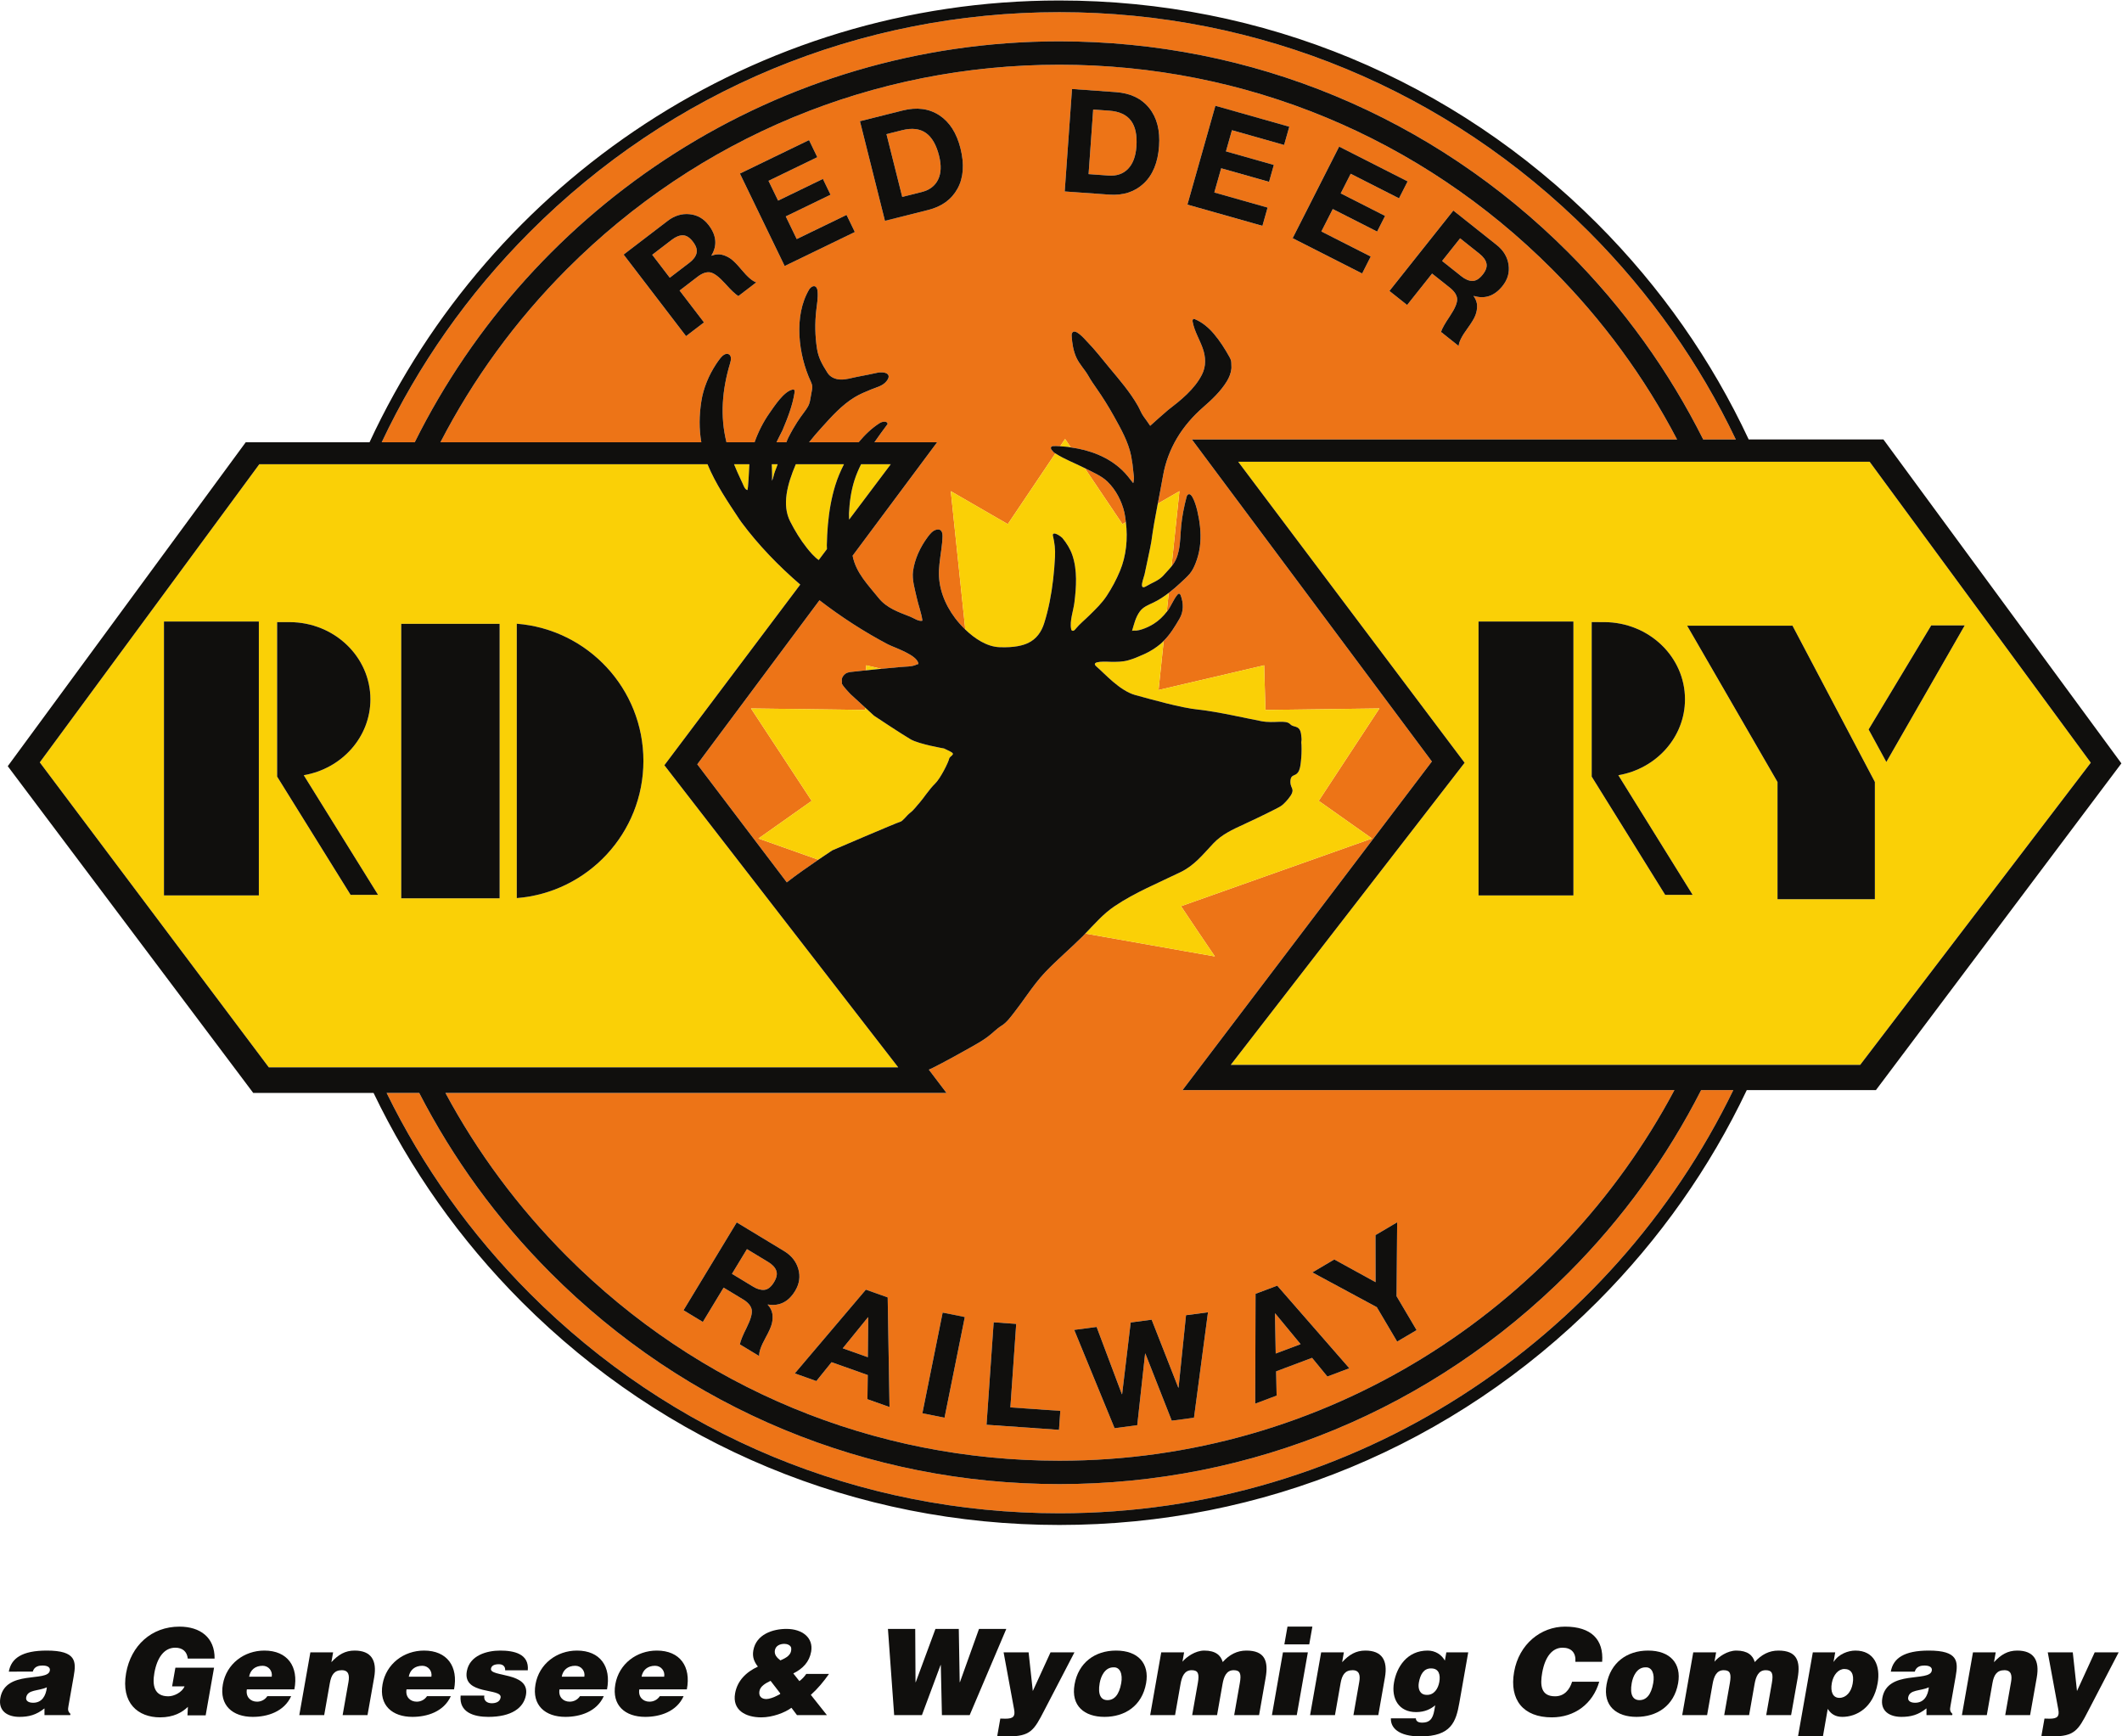
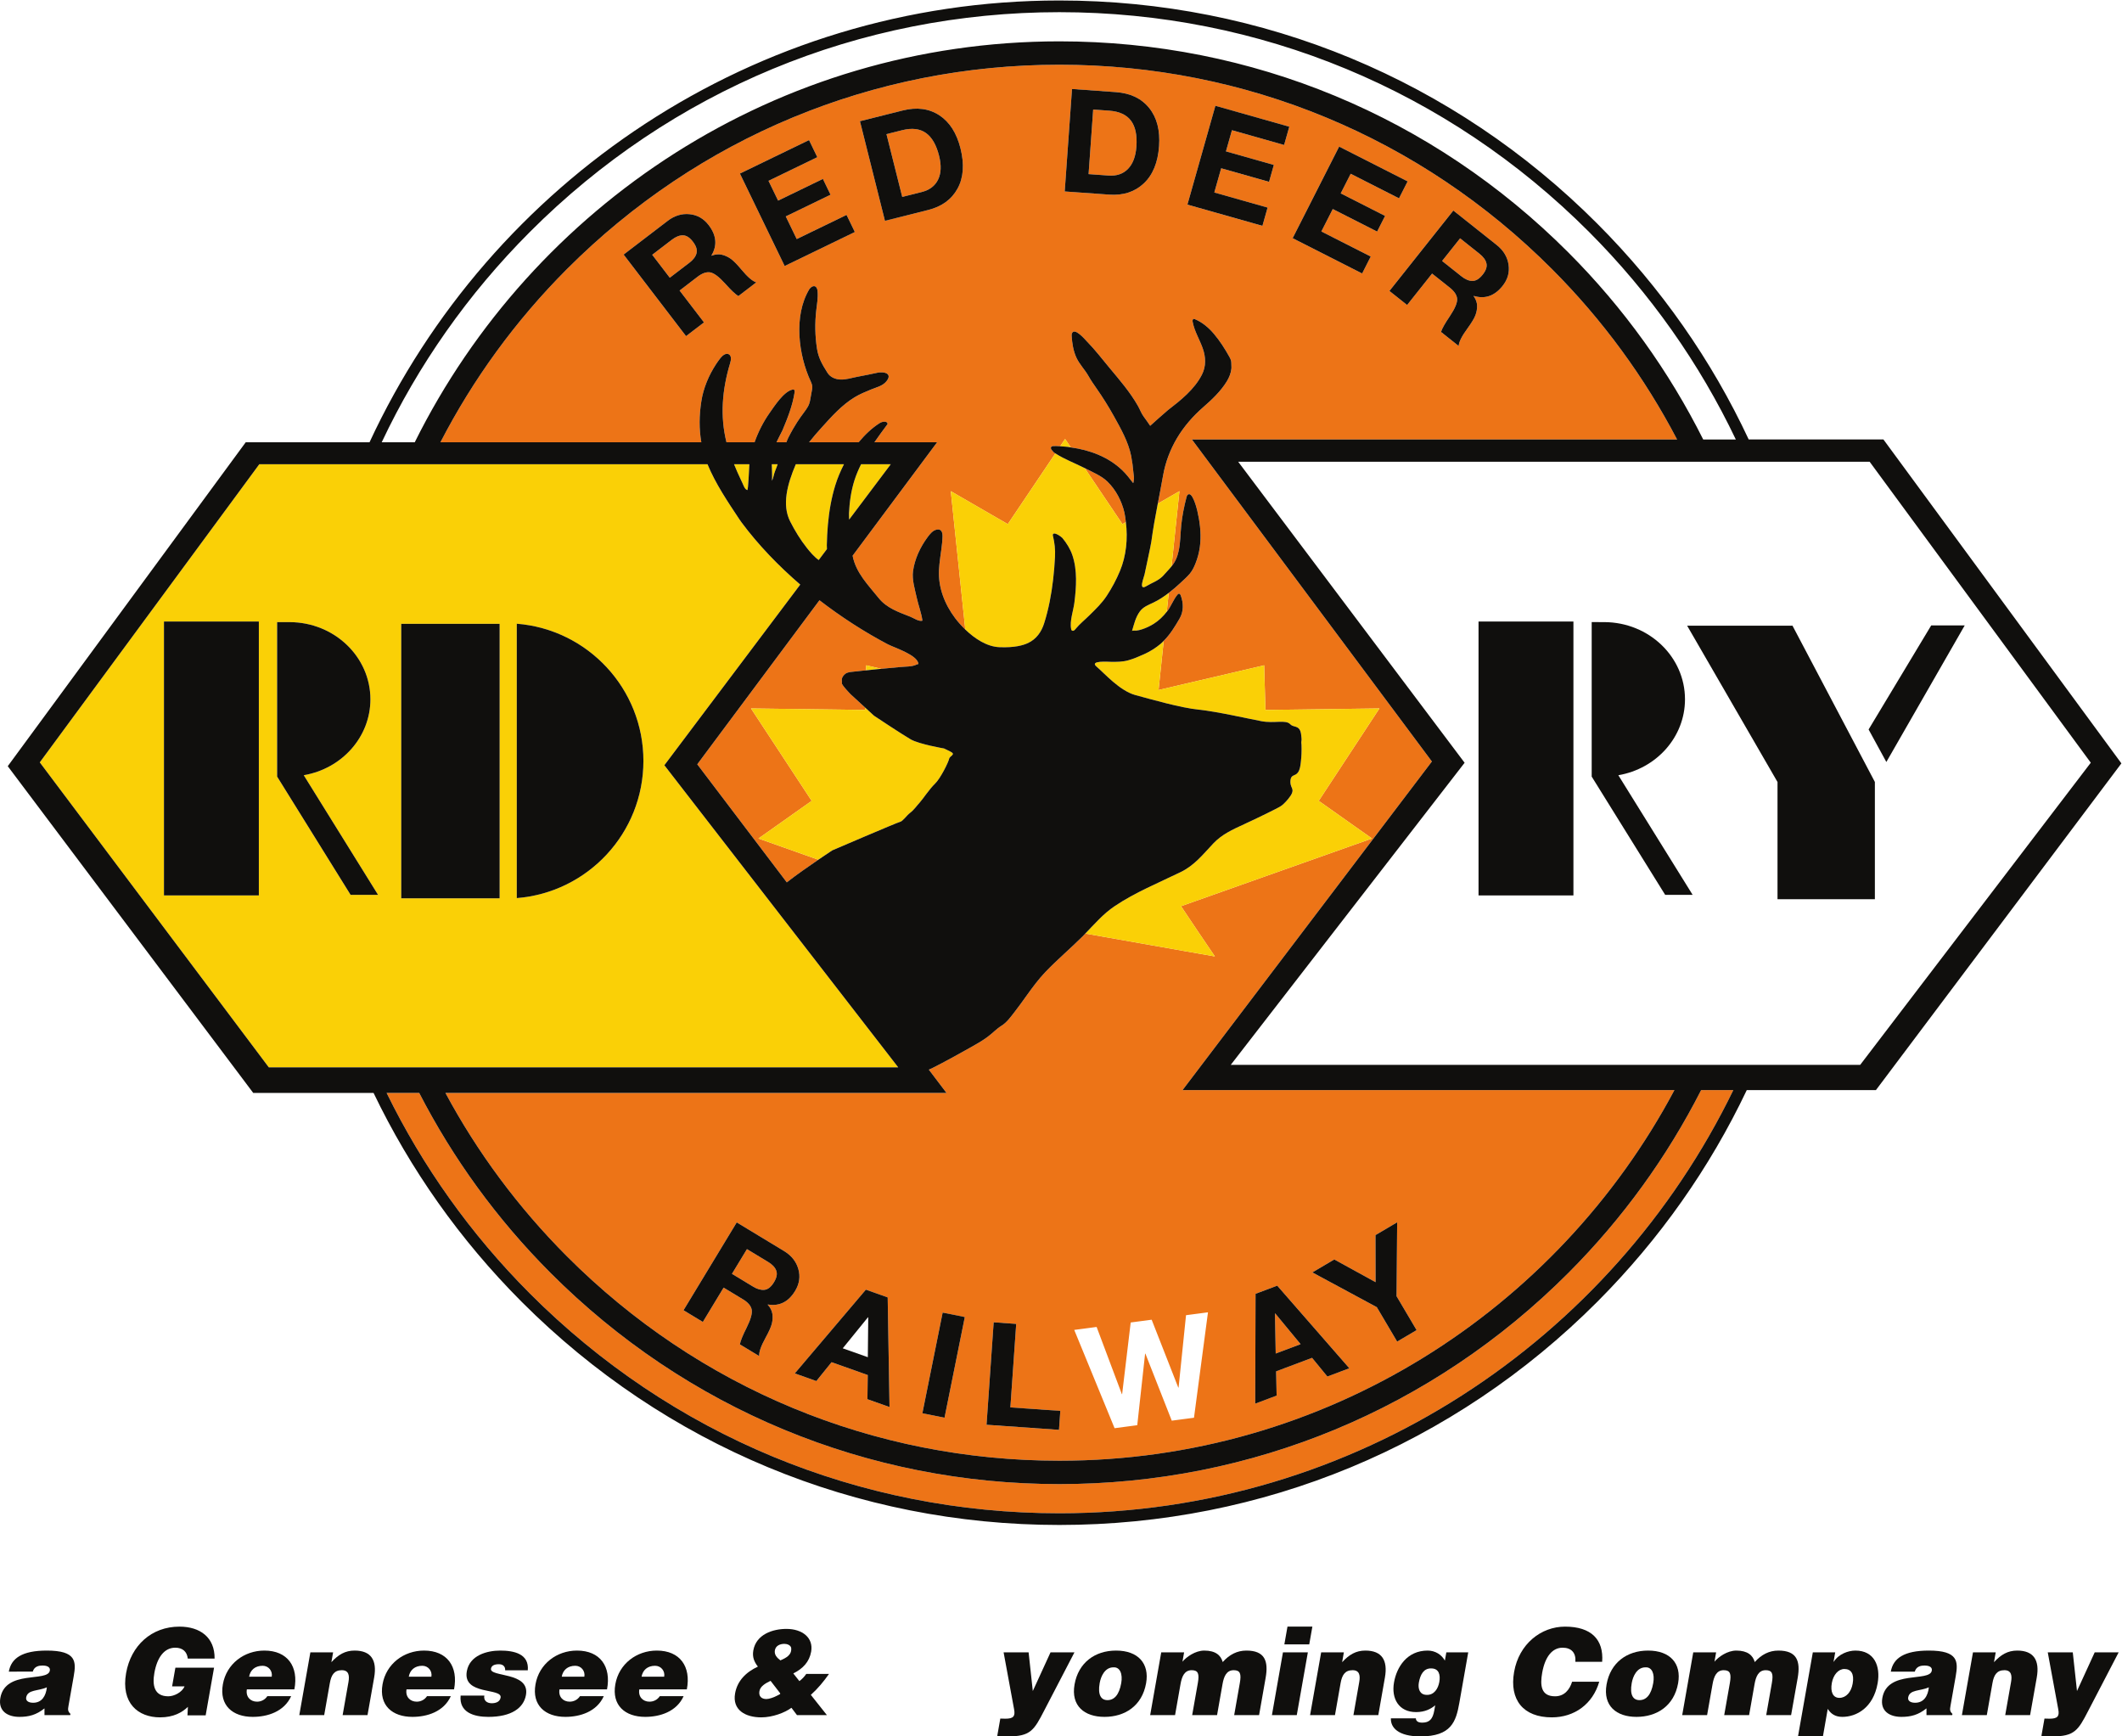
<svg xmlns="http://www.w3.org/2000/svg" xmlns:ns1="http://sodipodi.sourceforge.net/DTD/sodipodi-0.dtd" xmlns:ns2="http://www.inkscape.org/namespaces/inkscape" version="1.1" id="svg2" width="169.92" height="139.027" viewBox="0 0 169.92 139.027" ns1:docname="Red Deer Railway_LOGO_RGB.svg" ns2:version="1.2.1 (9c6d41e, 2022-07-14)">
  <defs id="defs6" />
  <g id="g10" ns2:groupmode="layer" ns2:label="Page 1" transform="matrix(1.333,0,0,-1.333,0,139.027)">
    <g id="g12" transform="scale(0.1)">
      <path d="m 459.301,268.242 c 2.078,0.254 3.965,1.789 5.668,4.602 1.605,2.652 2.058,4.961 1.351,6.902 -0.707,1.953 -2.343,3.692 -4.902,5.246 l -12.715,7.696 -9,-14.844 12.789,-7.746 c 2.469,-1.493 4.738,-2.11 6.809,-1.856" style="fill:#ed7417;fill-opacity:1;fill-rule:nonzero;stroke:none" id="path14" />
      <path d="m 442.566,308.73 28.454,-17.226 c 4.425,-2.695 7.285,-6.289 8.558,-10.789 1.274,-4.516 0.637,-8.891 -1.933,-13.125 -4,-6.602 -9.454,-9.328 -16.364,-8.176 l -0.09,-0.144 c 1.543,-1.672 2.465,-3.469 2.766,-5.364 0.293,-1.894 0.207,-3.847 -0.262,-5.847 -0.472,-2.004 -1.754,-4.895 -3.847,-8.684 -2.727,-4.949 -3.989,-8.594 -3.789,-10.926 l -11.61,7.02 c 0.348,2.011 1.703,5.359 4.074,10.058 2.469,4.961 3.481,8.575 3.032,10.84 -0.453,2.254 -2.176,4.297 -5.18,6.125 l -11.684,7.071 -12.48,-20.618 -11.606,7.024 z m 90.684,-45.046 1.098,-65.852 -13.266,4.707 0.195,14.512 -21.738,7.715 -9.148,-11.328 -12.946,4.597 42.692,50.305 z m 33.023,-9.114 13.301,-2.683 -12.187,-60.473 -13.297,2.688 z m 30.645,-5.847 13.535,-0.95 -3.508,-50.156 30,-2.097 -0.789,-11.379 -43.527,3.047 z m 61.836,-2.785 15.164,-40.364 0.168,0.031 5.144,43.016 12.59,1.664 15.996,-40.773 0.176,0.019 4.473,43.465 13.191,1.731 -8.406,-63.321 -13.359,-1.758 -15.84,40.274 -0.168,-0.02 -4.715,-42.976 -13.625,-1.801 -24.238,59.035 z m 95.476,19.914 13.02,4.89 43.309,-49.621 -13.184,-4.961 -9.199,11.223 -21.59,-8.113 0.301,-14.571 -12.86,-4.836 z m 47.286,20.613 24.816,-13.633 -0.051,28.273 13.02,7.684 -0.371,-44.375 12.039,-20.379 -11.68,-6.894 -12.215,20.672 -38.722,20.878 z m -88.211,633.594 16.797,59.367 44.394,-12.571 -3.105,-10.972 -31.34,8.875 -3.602,-12.723 28.758,-8.144 -2.859,-10.141 -28.77,8.141 -4.121,-14.551 32.012,-9.059 -3.106,-10.972 z m 91.133,34.847 41.14,-20.89 -5.176,-10.168 -29.031,14.746 -5.988,-11.781 26.652,-13.54 -4.777,-9.402 -26.649,13.539 -6.855,-13.48 29.656,-15.063 -5.156,-10.168 -41.746,21.203 z m 94.648,-59.105 c 4.051,-3.223 6.434,-7.153 7.117,-11.785 0.703,-4.641 -0.496,-8.895 -3.574,-12.77 -4.805,-6.047 -10.566,-8.058 -17.266,-6.035 l -0.117,-0.137 c 1.32,-1.859 2.012,-3.75 2.063,-5.668 0.066,-1.914 -0.274,-3.843 -0.996,-5.769 -0.723,-1.93 -2.364,-4.637 -4.915,-8.125 -3.328,-4.563 -5.046,-8.02 -5.144,-10.364 l -10.625,8.434 c 0.605,1.961 2.371,5.113 5.32,9.465 3.078,4.617 4.531,8.07 4.375,10.371 -0.156,2.301 -1.621,4.535 -4.363,6.73 l -10.684,8.489 -15,-18.867 -10.625,8.437 38.387,48.297 z m -202.813,59.398 c -0.695,-9.828 -3.761,-17.293 -9.171,-22.39 -5.418,-5.098 -12.352,-7.352 -20.801,-6.743 l -26.707,1.903 4.383,61.539 26.378,-1.879 c 8.731,-0.625 15.399,-3.82 20.008,-9.578 4.621,-5.754 6.582,-13.371 5.91,-22.852 z M 575.242,929.73 c -3.554,-6.531 -9.437,-10.828 -17.656,-12.89 l -25.977,-6.524 -15.019,59.84 25.644,6.438 c 8.493,2.133 15.825,1.179 22.008,-2.852 6.18,-4.031 10.418,-10.656 12.738,-19.879 2.395,-9.55 1.817,-17.597 -1.738,-24.133 z M 471.363,883.184 444.48,938.711 486,958.82 l 4.969,-10.265 -29.317,-14.2 5.77,-11.898 26.902,13.035 4.59,-9.484 -26.902,-13.035 6.593,-13.606 29.934,14.5 4.977,-10.262 z m -27.824,-18.063 c -1.75,1.055 -4.375,3.535 -7.883,7.457 -3.722,4.113 -6.722,6.367 -8.988,6.774 -2.27,0.398 -4.801,-0.465 -7.59,-2.594 l -10.844,-8.301 14.657,-19.144 -10.778,-8.243 -37.492,48.989 26.422,20.214 c 4.117,3.157 8.5,4.497 13.168,4.043 4.664,-0.453 8.508,-2.644 11.516,-6.582 4.687,-6.132 5.238,-12.203 1.644,-18.218 l 0.102,-0.129 c 2.125,0.824 4.129,1.027 6.004,0.613 1.875,-0.414 3.656,-1.207 5.347,-2.371 1.696,-1.176 3.93,-3.426 6.688,-6.746 3.617,-4.344 6.551,-6.848 8.804,-7.52 z m -103,-576.723 c 79.031,-79.207 184.102,-122.812 295.852,-122.812 159.89,0 299.023,90.281 369.469,222.629 H 710.383 L 860.16,585.574 716.008,778.992 h 291.442 c -19.47,37.238 -44.606,71.731 -75.122,102.309 -79.015,79.183 -184.094,122.789 -295.937,122.789 -111.75,0 -216.821,-43.606 -295.852,-122.789 -30.965,-31.031 -56.394,-66.113 -75.976,-104 h 156.738 c -1.418,8.035 -1.34,16.078 0.019,24.746 1.231,7.859 4.473,15.512 8.809,22.152 0.84,1.289 1.742,2.543 2.699,3.75 1.262,1.582 3.371,3.227 5.09,2.153 1.625,-1.02 1.23,-3.45 0.676,-5.286 -4.774,-15.824 -6.121,-31.765 -2.184,-47.515 h 16.879 c 2.223,6.308 5.313,12.359 9.078,17.691 2.891,4.09 8.422,12.735 13.625,13.922 0.34,0.078 0.715,0.121 1.004,-0.07 0.449,-0.293 0.43,-0.949 0.352,-1.477 -1.203,-7.937 -4.2,-15.519 -7.301,-22.89 0.062,0.132 0.133,0.261 0.195,0.386 -0.172,-0.386 -0.34,-0.769 -0.515,-1.164 0.109,0.262 0.214,0.52 0.32,0.778 -1.172,-2.375 -2.461,-4.747 -3.594,-7.176 h 5.938 c 0.386,0.863 0.656,1.758 1.089,2.609 8.145,16.031 12.211,16.399 13.231,22.957 1.016,6.559 2.035,7.285 0.34,10.926 -7.453,16.012 -10.406,39.422 -0.965,55.285 0.754,1.258 2.785,2.871 4.141,1.453 0.644,-0.672 0.82,-1.66 0.91,-2.586 0.347,-3.824 -0.352,-7.652 -0.797,-11.465 -0.875,-7.593 -0.731,-15.296 0.426,-22.851 0.89,-5.84 3.273,-9.742 6.316,-14.594 1.676,-2.672 4.668,-3.894 7.723,-4.055 3.363,-0.179 7.031,1.071 10.336,1.68 4.007,0.742 8.004,1.543 11.988,2.418 3.644,0.793 9.242,-0.308 5.43,-5.086 -2.332,-2.918 -5.973,-3.64 -9.25,-4.972 -3.418,-1.399 -6.879,-2.821 -10.047,-4.762 -7.672,-4.711 -13.782,-11.567 -19.742,-18.184 -2.528,-2.793 -5.09,-5.722 -7.481,-8.773 h 29.754 c 3.711,4.414 7.809,8.472 12.711,11.551 1.633,1.027 4.605,1.339 4.711,-0.579 -2.703,-3.593 -5.363,-7.257 -7.934,-10.972 h 37.657 L 512.18,709.16 c 1.976,-10.277 9.277,-17.48 15.597,-25.367 4.93,-6.152 12.094,-8.516 19.141,-11.301 1.945,-0.777 5.133,-3.039 7.195,-2.332 -0.59,4.61 -2.441,9.305 -3.441,13.879 -1.074,4.945 -2.879,10.684 -2.219,15.719 0.973,7.402 4.363,14.59 8.777,20.555 1.43,1.929 3.055,3.984 5.395,4.519 0.668,0.16 1.398,0.168 2.008,-0.133 1.312,-0.656 1.586,-2.383 1.558,-3.847 -0.113,-5.45 -1.285,-11.047 -1.824,-16.481 -0.117,-1.207 -0.234,-2.414 -0.297,-3.625 -0.562,-10.598 3.375,-20.672 9.684,-29.055 1.715,-2.273 3.805,-4.628 6.117,-6.867 l -7.207,68.742 -1.508,14.379 12.324,-7.125 21.915,-12.66 28.437,42.25 0.156,0.227 c -0.109,0.07 -0.234,0.109 -0.343,0.183 -0.243,0.172 -0.477,0.352 -0.711,0.532 -0.364,0.281 -0.489,0.726 -0.86,1.019 -0.285,0.227 -0.519,0.57 -0.656,0.906 -0.156,0.356 -0.184,0.778 0,1.114 0.234,0.414 0.742,0.601 1.211,0.644 0.598,0.055 1.23,0.039 1.828,0.016 0.652,-0.028 1.309,-0.055 1.961,-0.094 0.156,-0.012 0.305,-0.023 0.449,-0.035 l 2.949,4.394 3.438,-5.097 c 11.289,-1.52 22.414,-5.602 30.851,-13.645 2.528,-2.41 4.5,-5.062 6.61,-7.761 0.293,0.554 0.305,1.113 0.344,1.753 0.007,0.293 0.066,0.532 0.125,0.817 0.109,0.551 -0.028,1.211 -0.086,1.762 -0.078,0.726 -0.188,1.453 -0.254,2.187 -0.274,3.262 -0.696,6.547 -1.328,9.754 -1.692,8.473 -6.243,16.477 -10.411,23.965 -3.203,5.754 -6.699,11.336 -10.468,16.726 -1.692,2.414 -3.301,4.711 -4.719,7.254 -2.195,3.91 -5.496,7.121 -7.352,11.223 -1.816,4.008 -2.5,8.445 -2.785,12.805 -0.027,0.535 -0.058,1.089 0.129,1.593 1.524,4.071 8.074,-3.824 9.227,-4.996 4.746,-4.84 8.996,-10.406 13.34,-15.625 6.086,-7.312 12.394,-14.57 17.101,-22.867 1.192,-2.094 2.039,-4.531 3.477,-6.465 1.328,-1.801 2.625,-3.617 3.886,-5.5 -0.031,0.051 9.754,8.735 10.567,9.356 7.715,5.937 16.015,12.511 20.508,21.359 2.586,5.094 2.351,10.547 0.488,15.828 -1.895,5.371 -5.039,10.336 -6.055,15.942 -0.117,0.64 -0.078,1.492 0.535,1.679 0.293,0.086 0.606,-0.023 0.891,-0.148 4.461,-1.879 8.242,-5.121 11.375,-8.813 3.547,-4.187 6.621,-9.007 9.277,-13.804 0.645,-1.164 1.203,-2.391 1.145,-3.75 -0.039,-1.102 0.156,-2.168 0.047,-3.282 -0.281,-2.707 -1.309,-5.312 -2.723,-7.621 -3.711,-6.078 -9.016,-11.035 -14.336,-15.679 -6.086,-5.321 -11.515,-11.547 -15.644,-18.516 -4.082,-6.898 -6.914,-14.387 -8.321,-22.312 -0.996,-5.692 -2.121,-11.348 -3.203,-17.012 l 0.684,0.394 12.324,7.125 -1.516,-14.379 -3.23,-30.796 c 2.285,2.753 3.476,5.55 4.305,9.32 1.144,5.234 0.996,10.449 1.574,15.723 0.605,5.597 1.687,10.98 3.105,16.421 0.145,0.547 0.301,1.121 0.711,1.508 2.735,2.578 5.43,-8.015 5.754,-9.383 1.512,-6.437 2.363,-13.078 1.817,-19.664 -0.071,-0.757 -0.149,-1.507 -0.247,-2.261 -0.468,-3.457 -1.375,-6.852 -2.683,-10.086 -0.852,-2.09 -1.848,-4.168 -3.301,-5.91 -1.66,-1.985 -3.684,-3.75 -5.566,-5.524 -2.266,-2.137 -4.66,-4.18 -7.141,-6.082 l -1.191,-11.32 c 0.136,0.168 0.304,0.304 0.429,0.476 2.278,3.047 3.575,6.879 5.989,9.754 0.261,0.309 0.593,0.629 1.004,0.606 0.519,-0.028 0.82,-0.59 0.996,-1.082 1.691,-4.668 1.789,-9.621 -0.762,-13.946 -2.781,-4.742 -5.594,-9.406 -9.481,-13.269 l -3.105,-29.535 54.793,12.812 8.644,2.027 0.254,-9.054 0.528,-17.758 54.609,0.719 13.848,0.179 -7.715,-11.746 -28.742,-43.761 20.215,-14.286 11.789,-8.324 -13.547,-4.801 -101.172,-35.863 10.488,-15.652 9.844,-14.512 -17.078,2.996 -60.754,10.735 c -0.547,-0.567 -1.063,-1.133 -1.621,-1.692 -7.266,-7.246 -15.137,-13.875 -22.246,-21.289 -4.207,-4.391 -7.821,-9.312 -11.368,-14.246 -2.449,-3.398 -4.871,-6.824 -7.46,-10.129 -2.235,-2.859 -4.532,-6.101 -7.665,-8.023 -3.066,-1.899 -5.429,-4.543 -8.332,-6.672 -3.308,-2.449 -6.914,-4.481 -10.507,-6.485 -7.399,-4.14 -14.793,-8.281 -22.368,-12.089 -0.785,-0.391 -1.601,-0.774 -2.429,-1.122 l 10.594,-13.964 H 267.57 c 19.157,-35.637 43.602,-68.684 72.969,-98.118" style="fill:#ed7417;fill-opacity:1;fill-rule:nonzero;stroke:none" id="path16" />
-       <path d="m 249.141,777.301 c 70.863,142.586 217.793,240.829 387.25,240.829 115.586,0 224.179,-45.079 305.839,-126.907 33.301,-33.36 60.38,-71.262 80.92,-112.231 h 19.59 c -21.77,45.668 -51.381,87.781 -88.127,124.621 -84.992,85.149 -197.968,132.037 -318.222,132.037 -120.161,0 -233.145,-46.888 -318.121,-132.037 -37.227,-37.3 -67.125,-79.992 -88.973,-126.312 h 19.844" style="fill:#ed7417;fill-opacity:1;fill-rule:nonzero;stroke:none" id="path18" />
-       <path d="m 521.566,251.691 -0.164,0.055 -15.144,-18.641 15.062,-5.339 0.246,23.925" style="fill:#ed7417;fill-opacity:1;fill-rule:nonzero;stroke:none" id="path20" />
      <path d="m 232.238,386.516 c 21.575,-44.036 50.391,-84.731 86.032,-120.45 84.976,-85.148 197.953,-132.043 318.121,-132.043 177.839,0 331.816,103.848 404.849,254.192 H 1021.9 C 1001.52,348.203 974.855,311.16 942.238,278.477 860.57,196.621 751.977,151.543 636.391,151.543 c -115.493,0 -224.082,45.078 -305.754,126.934 -32.157,32.226 -58.535,68.683 -78.809,108.039 h -19.59" style="fill:#ed7417;fill-opacity:1;fill-rule:nonzero;stroke:none" id="path22" />
      <path d="m 666.352,976.477 -9.661,0.687 -2.761,-38.785 11.98,-0.856 c 4.883,-0.343 8.789,0.993 11.719,4.02 2.93,3.023 4.609,7.496 5.031,13.41 0.488,6.781 -0.605,11.957 -3.262,15.52 -2.668,3.57 -7.011,5.574 -13.046,6.004" style="fill:#ed7417;fill-opacity:1;fill-rule:nonzero;stroke:none" id="path24" />
      <path d="m 410.277,901.621 c -2.07,0.051 -4.297,-0.84 -6.675,-2.652 l -11.801,-9.035 10.554,-13.789 11.872,9.085 c 2.285,1.747 3.691,3.637 4.203,5.665 0.515,2.027 -0.219,4.339 -2.219,6.949 -1.891,2.469 -3.867,3.73 -5.934,3.777" style="fill:#ed7417;fill-opacity:1;fill-rule:nonzero;stroke:none" id="path26" />
      <path d="m 676.332,729.355 c -0.246,1.907 -0.43,3.825 -0.852,5.661 -1.601,6.918 -5.085,13.66 -10.183,18.64 -3.606,3.516 -8.801,5.621 -13.215,7.918 -0.144,0.078 -0.301,0.133 -0.457,0.211 l 22.637,-33.625 2.07,1.195" style="fill:#ed7417;fill-opacity:1;fill-rule:nonzero;stroke:none" id="path28" />
      <path d="m 533.348,655.953 c -14.11,7.43 -27.993,16.391 -41.082,26.469 l -73.403,-98.535 53.785,-70.918 c 5.321,4.191 13.036,9.57 18.93,13.594 l -22.437,7.96 -13.532,4.801 11.782,8.324 20.199,14.286 -28.735,43.761 -7.714,11.746 13.847,-0.179 54.629,-0.719 0.039,1.461 -8.519,7.809 c 0,0 -5.77,5.828 -5.426,6.921 0.336,1.094 -1.02,2.914 2.035,5.465 1.524,1.274 4.828,1.254 6.672,1.5 1.953,0.262 3.91,0.414 5.867,0.614 l 0.09,3.042 8.641,-2.027 0.379,-0.086 c 3.804,0.34 7.621,0.672 11.429,1.074 2.801,0.293 6.949,0.118 9.539,1.368 0.438,0.207 0.95,0.281 1.387,0.5 -0.672,5.48 -14.43,9.675 -18.402,11.769" style="fill:#ed7417;fill-opacity:1;fill-rule:nonzero;stroke:none" id="path30" />
      <path d="m 556.172,963.117 c -3.645,2.563 -8.395,3.11 -14.266,1.633 l -9.383,-2.352 9.465,-37.714 11.649,2.925 c 4.746,1.192 8.043,3.68 9.883,7.469 1.843,3.785 2.039,8.555 0.597,14.313 -1.652,6.589 -4.308,11.168 -7.945,13.726" style="fill:#ed7417;fill-opacity:1;fill-rule:nonzero;stroke:none" id="path32" />
      <path d="m 884.516,874.215 c 2.089,-0.008 4.16,1.273 6.199,3.844 1.933,2.437 2.676,4.668 2.219,6.679 -0.45,2.02 -1.856,3.957 -4.2,5.825 L 877.102,899.809 866.293,886.211 878,876.91 c 2.258,-1.789 4.426,-2.687 6.516,-2.695" style="fill:#ed7417;fill-opacity:1;fill-rule:nonzero;stroke:none" id="path34" />
      <path d="m 766.059,254.043 -0.168,-0.059 0.449,-24.011 14.961,5.613 -15.242,18.457" style="fill:#ed7417;fill-opacity:1;fill-rule:nonzero;stroke:none" id="path36" />
      <path d="M 155.492,505.137 H 98.496 v 164.508 h 56.996 z m 10.977,164.16 7.683,-0.012 c 26.739,-0.152 48.36,-20.844 48.36,-46.355 0,-22.793 -17.285,-41.731 -40.043,-45.598 l 44.633,-71.852 h -16.497 l -44.136,71.024 z m 74.562,-1.039 h 59.098 v -164.86 h -59.098 z m 69.403,0.07 c 42.578,-3.367 76.078,-38.961 76.078,-82.398 0,-43.438 -33.5,-79.035 -76.078,-82.403 z M 539.57,401.867 399.09,583.328 480.715,691.836 c -13.141,11.32 -25.188,23.809 -35.235,37.32 -0.421,0.571 -0.839,1.149 -1.23,1.742 -6.992,10.563 -14.355,21.36 -19.242,33.219 H 155.766 L 23.898,585.051 161.473,401.867 H 539.57" style="fill:#fad006;fill-opacity:1;fill-rule:nonzero;stroke:none" id="path38" />
      <path d="m 496.68,715.508 c 0.09,4.062 0.285,8.121 0.64,12.164 0.715,8.055 2.067,16.078 4.457,23.812 1.336,4.344 3.149,8.551 5.211,12.633 h -28.929 c -5.129,-12.012 -8.457,-24.414 -3.379,-34.375 2.843,-5.586 6.148,-11.019 10.058,-15.933 1.848,-2.325 4.278,-5.243 7.078,-7.227 l 4.942,6.574 c -0.051,0.836 -0.102,1.653 -0.078,2.352" style="fill:#fad006;fill-opacity:1;fill-rule:nonzero;stroke:none" id="path40" />
      <path d="m 465.652,760.113 c 0.559,1.325 1,2.664 1.5,4.004 h -3.515 c 0.043,-3.316 0.328,-6.644 0.105,-9.957 0.914,1.922 1.106,4.028 1.91,5.953" style="fill:#fad006;fill-opacity:1;fill-rule:nonzero;stroke:none" id="path42" />
      <path d="m 444.988,754.961 c 0.34,-0.727 0.668,-1.461 1.02,-2.176 0.664,-1.359 1.305,-3.699 2.906,-4.18 0.566,-0.164 1.031,12.364 1.238,15.512 h -9.199 c 0.676,-1.594 1.317,-3.199 2.024,-4.777 0.664,-1.465 1.332,-2.926 2.011,-4.379" style="fill:#fad006;fill-opacity:1;fill-rule:nonzero;stroke:none" id="path44" />
      <path d="m 517.277,764.117 c -1.554,-3.109 -2.933,-6.304 -3.992,-9.64 -2.047,-6.43 -2.965,-13.184 -3.289,-19.926 -0.055,-1.215 0.102,-2.449 0.102,-3.672 l 25.004,33.238 h -17.825" style="fill:#fad006;fill-opacity:1;fill-rule:nonzero;stroke:none" id="path46" />
-       <path d="m 1160.11,667.309 h 20.13 l -47.08,-82.036 -10.66,19.532 z m -33.84,-164.446 h -58.49 v 70.391 l -54.28,93.875 h 63.16 v 0.25 l 49.61,-94.098 z m -125.97,2.606 -44.144,71.035 v 92.805 l 7.684,-0.016 c 26.738,-0.156 48.36,-20.844 48.36,-46.359 0,-22.797 -17.274,-41.735 -40.04,-45.602 l 44.64,-71.863 z m -55.12,-0.34 H 888.176 V 669.648 H 945.18 Z M 743.813,765.602 879.816,584.816 739.328,403.352 h 378.112 l 138.53,181.492 -132.83,180.758 H 743.813" style="fill:#fad006;fill-opacity:1;fill-rule:nonzero;stroke:none" id="path48" />
      <path d="m 729.797,468.496 -9.844,14.512 -10.488,15.652 101.172,35.863 13.547,4.801 -11.789,8.324 -20.215,14.286 28.742,43.761 7.715,11.746 -13.848,-0.179 -54.609,-0.719 -0.528,17.758 -0.254,9.054 -8.644,-2.027 -54.793,-12.812 3.105,29.535 c -0.546,-0.539 -1.046,-1.121 -1.64,-1.625 -3.086,-2.625 -6.555,-4.805 -10.254,-6.453 -2.981,-1.336 -6.192,-2.727 -9.426,-3.625 -3.457,-0.957 -6.648,-0.942 -10.195,-0.922 -1.59,0.004 -13.367,0.972 -8.836,-2.856 4.754,-4.004 13.914,-14.574 23.406,-17.121 9.504,-2.554 27.141,-7.652 38,-8.746 10.859,-1.094 29.852,-5.461 37.656,-6.922 7.801,-1.457 14.59,1.094 17.305,-1.824 0.867,-0.93 2.031,-1.172 3.203,-1.492 1.348,-0.36 2.266,-1.117 2.781,-2.43 0.45,-1.144 0.618,-2.398 0.704,-3.613 0.07,-0.856 0.214,-1.789 0.019,-2.633 -0.164,-0.703 0.02,-1.562 0.051,-2.285 0.125,-3.356 0,-6.723 -0.371,-10.063 -0.071,-0.609 -0.149,-1.203 -0.227,-1.808 -0.312,-2.227 -0.906,-4.719 -2.859,-5.848 -0.801,-0.469 -1.797,-0.676 -2.414,-1.379 -0.371,-0.418 -0.555,-0.976 -0.664,-1.523 -0.293,-1.426 -0.157,-2.93 0.383,-4.278 0.253,-0.644 0.593,-1.25 0.71,-1.921 0.254,-1.407 -0.507,-2.793 -1.316,-3.965 -0.852,-1.231 -1.797,-2.387 -2.832,-3.457 -0.879,-0.918 -1.828,-1.875 -2.91,-2.539 -1.113,-0.688 -2.277,-1.282 -3.438,-1.875 -1.613,-0.84 -3.242,-1.653 -4.875,-2.442 -1.757,-0.871 -3.515,-1.718 -5.281,-2.558 -1.562,-0.754 -3.137,-1.496 -4.699,-2.231 -1.035,-0.484 -2.07,-0.965 -3.106,-1.453 -0.214,-0.098 -0.437,-0.207 -0.652,-0.301 -6.836,-3.164 -13.242,-6.008 -18.488,-11.574 -6.211,-6.601 -11.231,-13.074 -19.551,-17.137 -13.426,-6.543 -27.227,-12.129 -39.676,-20.48 -6.855,-4.609 -11.953,-10.625 -17.609,-16.445 l 60.754,-10.735 17.078,-2.996" style="fill:#fad006;fill-opacity:1;fill-rule:nonzero;stroke:none" id="path50" />
      <path d="m 636.867,774.922 c 1.164,-0.074 2.324,-0.156 3.477,-0.274 0.344,-0.031 0.683,-0.07 1.027,-0.101 0.633,-0.07 1.25,-0.238 1.883,-0.328 l -3.438,5.097 -2.949,-4.394" style="fill:#fad006;fill-opacity:1;fill-rule:nonzero;stroke:none" id="path52" />
      <path d="m 520.375,643.355 -0.09,-3.042 c 2.285,0.234 4.57,0.507 6.856,0.718 0.754,0.067 1.5,0.141 2.254,0.211 l -0.379,0.086 -8.641,2.027" style="fill:#fad006;fill-opacity:1;fill-rule:nonzero;stroke:none" id="path54" />
      <path d="m 605.395,728.16 -21.915,12.66 -12.324,7.125 1.508,-14.379 7.207,-68.742 c 5.758,-5.554 13.051,-10.301 20.492,-10.594 9.16,-0.367 14.25,1.094 17.305,2.547 4.902,2.34 7.922,6.614 9.543,11.696 2.734,8.59 4.394,17.488 5.43,26.433 0.527,4.485 0.879,8.981 1.121,13.489 0.246,4.558 -0.215,8.398 -1.27,12.847 -0.039,0.18 -0.078,0.371 -0.039,0.551 0.508,2.168 5.176,-1.281 5.735,-1.961 2.539,-3.074 4.714,-6.519 6.003,-10.32 3.079,-9.043 2.383,-19.188 1.223,-28.516 -0.598,-4.773 -2.949,-11.172 -1.934,-15.918 0.059,-0.281 0.145,-0.57 0.352,-0.769 0.32,-0.317 0.867,-0.301 1.27,-0.09 0.398,0.215 0.691,0.578 0.984,0.929 2.539,3.09 5.617,5.512 8.437,8.309 3.868,3.832 7.395,7.164 10.403,11.746 3.066,4.676 5.703,9.637 7.859,14.797 3.762,9.016 4.805,19.504 3.547,29.355 l -2.07,-1.195 -22.637,33.625 c -5.812,2.965 -12.187,5.293 -17.637,8.852 l -0.156,-0.227 -28.437,-42.25" style="fill:#fad006;fill-opacity:1;fill-rule:nonzero;stroke:none" id="path56" />
      <path d="m 692.766,680.977 c -2.977,-1.414 -5.985,-2.508 -8.016,-5.258 -2.59,-3.492 -3.508,-7.731 -4.727,-11.793 0.254,0.453 2.11,0.226 2.547,0.265 1.172,0.094 2.278,0.395 3.399,0.754 2.5,0.813 4.902,1.942 7.129,3.34 3.027,1.91 5.605,4.406 7.793,7.227 l 1.191,11.32 c -2.918,-2.242 -5.984,-4.277 -9.316,-5.855" style="fill:#fad006;fill-opacity:1;fill-rule:nonzero;stroke:none" id="path58" />
      <path d="m 464.988,617.262 -13.847,0.179 7.714,-11.746 28.735,-43.761 -20.199,-14.286 -11.782,-8.324 13.532,-4.801 22.437,-7.96 c 4.781,3.261 8.367,5.625 8.367,5.625 0,0 39.012,16.757 40.707,17.121 1.7,0.359 3.735,3.64 6.11,5.468 2.371,1.817 4.07,4.364 5.765,6.192 1.696,1.816 5.766,8.015 9.161,11.289 3.394,3.277 8.144,13.113 8.48,14.941 0.34,1.817 4.41,2.547 0.68,4.364 -3.731,1.828 -3.731,1.828 -3.731,1.828 0,0 -14.926,2.547 -20.019,5.461 -5.086,2.918 -22.051,14.211 -22.051,14.211 l -5.391,4.941 -0.039,-1.461 -54.629,0.719" style="fill:#fad006;fill-opacity:1;fill-rule:nonzero;stroke:none" id="path60" />
      <path d="m 708.5,747.945 -12.324,-7.125 -0.684,-0.394 c -1.457,-7.571 -2.851,-15.153 -3.867,-22.809 -0.344,-2.547 -3.73,-17.851 -4.074,-19.672 -0.34,-1.824 -3.914,-10.082 1.094,-7.047 3.39,2.055 6.906,3.079 9.824,5.977 1.426,1.41 2.648,3.02 4.054,4.453 0.477,0.481 0.829,0.961 1.231,1.442 l 3.23,30.796 1.516,14.379" style="fill:#fad006;fill-opacity:1;fill-rule:nonzero;stroke:none" id="path62" />
      <path d="m 414.227,885.23 -11.872,-9.085 -10.554,13.789 11.801,9.035 c 2.378,1.812 4.605,2.703 6.675,2.652 2.067,-0.047 4.043,-1.308 5.934,-3.777 2,-2.61 2.734,-4.922 2.219,-6.949 -0.512,-2.028 -1.918,-3.918 -4.203,-5.665 z m 31.285,-4.347 c -2.758,3.32 -4.992,5.57 -6.688,6.746 -1.691,1.164 -3.472,1.957 -5.347,2.371 -1.875,0.414 -3.879,0.211 -6.004,-0.613 l -0.102,0.129 c 3.594,6.015 3.043,12.086 -1.644,18.218 -3.008,3.938 -6.852,6.129 -11.516,6.582 -4.668,0.454 -9.051,-0.886 -13.168,-4.043 l -26.422,-20.214 37.492,-48.989 10.778,8.243 -14.657,19.144 10.844,8.301 c 2.789,2.129 5.32,2.992 7.59,2.594 2.266,-0.407 5.266,-2.661 8.988,-6.774 3.508,-3.922 6.133,-6.402 7.883,-7.457 l 10.777,8.242 c -2.253,0.672 -5.187,3.176 -8.804,7.52" style="fill:#100f0d;fill-opacity:1;fill-rule:nonzero;stroke:none" id="path64" />
      <path d="m 478.605,899.367 -6.593,13.606 26.902,13.035 -4.59,9.484 -26.902,-13.035 -5.77,11.898 29.317,14.2 -4.969,10.265 -41.52,-20.109 26.883,-55.527 42.153,20.421 -4.977,10.262 -29.934,-14.5" style="fill:#100f0d;fill-opacity:1;fill-rule:nonzero;stroke:none" id="path66" />
      <path d="m 563.52,935.078 c -1.84,-3.789 -5.137,-6.277 -9.883,-7.469 l -11.649,-2.925 -9.465,37.714 9.383,2.352 c 5.871,1.477 10.621,0.93 14.266,-1.633 3.637,-2.558 6.293,-7.137 7.945,-13.726 1.442,-5.758 1.246,-10.528 -0.597,-14.313 z m 0.722,38.664 c -6.183,4.031 -13.515,4.985 -22.008,2.852 l -25.644,-6.438 15.019,-59.84 25.977,6.524 c 8.219,2.062 14.102,6.359 17.656,12.89 3.555,6.536 4.133,14.583 1.738,24.133 -2.32,9.223 -6.558,15.848 -12.738,19.879" style="fill:#100f0d;fill-opacity:1;fill-rule:nonzero;stroke:none" id="path68" />
      <path d="m 682.66,954.953 c -0.422,-5.914 -2.101,-10.387 -5.031,-13.41 -2.93,-3.027 -6.836,-4.363 -11.719,-4.02 l -11.98,0.856 2.761,38.785 9.661,-0.687 c 6.035,-0.43 10.378,-2.434 13.046,-6.004 2.657,-3.563 3.75,-8.739 3.262,-15.52 z m -12.305,32.676 -26.378,1.879 -4.383,-61.539 26.707,-1.903 c 8.449,-0.609 15.383,1.645 20.801,6.743 5.41,5.097 8.476,12.562 9.171,22.39 0.672,9.481 -1.289,17.098 -5.91,22.852 -4.609,5.758 -11.277,8.953 -20.008,9.578" style="fill:#100f0d;fill-opacity:1;fill-rule:nonzero;stroke:none" id="path70" />
      <path d="m 761.469,918.281 -32.012,9.059 4.121,14.551 28.77,-8.141 2.859,10.141 -28.758,8.144 3.602,12.723 31.34,-8.875 3.105,10.972 -44.394,12.571 -16.797,-59.367 45.058,-12.75 3.106,10.972" style="fill:#100f0d;fill-opacity:1;fill-rule:nonzero;stroke:none" id="path72" />
      <path d="m 823.41,888.867 -29.656,15.063 6.855,13.48 26.649,-13.539 4.777,9.402 -26.652,13.54 5.988,11.781 29.031,-14.746 5.176,10.168 -41.14,20.89 -27.93,-55.004 41.746,-21.203 5.156,10.168" style="fill:#100f0d;fill-opacity:1;fill-rule:nonzero;stroke:none" id="path74" />
      <path d="m 877.102,899.809 11.632,-9.246 c 2.344,-1.868 3.75,-3.805 4.2,-5.825 0.457,-2.011 -0.286,-4.242 -2.219,-6.679 -2.039,-2.571 -4.11,-3.852 -6.199,-3.844 -2.09,0.008 -4.258,0.906 -6.516,2.695 l -11.707,9.301 z m -31.825,-40.039 15,18.867 10.684,-8.489 c 2.742,-2.195 4.207,-4.429 4.363,-6.73 0.156,-2.301 -1.297,-5.754 -4.375,-10.371 -2.949,-4.352 -4.715,-7.504 -5.32,-9.465 l 10.625,-8.434 c 0.098,2.344 1.816,5.801 5.144,10.364 2.551,3.488 4.192,6.195 4.915,8.125 0.722,1.926 1.062,3.855 0.996,5.769 -0.051,1.918 -0.743,3.809 -2.063,5.668 l 0.117,0.137 c 6.7,-2.023 12.461,-0.012 17.266,6.035 3.078,3.875 4.277,8.129 3.574,12.77 -0.683,4.632 -3.066,8.562 -7.117,11.785 l -26.047,20.703 -38.387,-48.297 10.625,-8.437" style="fill:#100f0d;fill-opacity:1;fill-rule:nonzero;stroke:none" id="path76" />
      <path d="m 448.703,292.688 12.715,-7.696 c 2.559,-1.554 4.195,-3.293 4.902,-5.246 0.707,-1.941 0.254,-4.25 -1.351,-6.902 -1.703,-2.813 -3.59,-4.348 -5.668,-4.602 -2.071,-0.254 -4.34,0.363 -6.809,1.856 l -12.789,7.746 z m -14.012,-23.125 11.684,-7.071 c 3.004,-1.828 4.727,-3.871 5.18,-6.125 0.449,-2.265 -0.563,-5.879 -3.032,-10.84 -2.371,-4.699 -3.726,-8.047 -4.074,-10.058 l 11.61,-7.02 c -0.2,2.332 1.062,5.977 3.789,10.926 2.093,3.789 3.375,6.68 3.847,8.684 0.469,2 0.555,3.953 0.262,5.847 -0.301,1.895 -1.223,3.692 -2.766,5.364 l 0.09,0.144 c 6.91,-1.152 12.364,1.574 16.364,8.176 2.57,4.234 3.207,8.609 1.933,13.125 -1.273,4.5 -4.133,8.094 -8.558,10.789 l -28.454,17.226 -31.961,-52.761 11.606,-7.024 12.48,20.618" style="fill:#100f0d;fill-opacity:1;fill-rule:nonzero;stroke:none" id="path78" />
      <path d="m 521.402,251.746 0.164,-0.055 -0.246,-23.925 -15.062,5.339 z m -31.011,-38.308 9.148,11.328 21.738,-7.715 -0.195,-14.512 13.266,-4.707 -1.098,65.852 -13.113,4.656 -42.692,-50.305 12.946,-4.597" style="fill:#100f0d;fill-opacity:1;fill-rule:nonzero;stroke:none" id="path80" />
      <path d="m 579.574,251.887 -13.301,2.683 -12.183,-60.468 13.297,-2.688 12.187,60.473" style="fill:#100f0d;fill-opacity:1;fill-rule:nonzero;stroke:none" id="path82" />
      <path d="m 636.945,195.52 -30,2.097 3.508,50.156 -13.535,0.95 -4.289,-61.535 43.527,-3.047 0.789,11.379" style="fill:#100f0d;fill-opacity:1;fill-rule:nonzero;stroke:none" id="path84" />
-       <path d="m 683.168,186.926 4.715,42.976 0.168,0.02 15.84,-40.274 13.359,1.758 8.406,63.321 -13.191,-1.731 -4.473,-43.465 -0.176,-0.019 -15.996,40.773 -12.59,-1.664 -5.144,-43.016 -0.168,-0.031 -15.164,40.364 -13.449,-1.778 24.238,-59.035 13.625,1.801" style="fill:#100f0d;fill-opacity:1;fill-rule:nonzero;stroke:none" id="path86" />
      <path d="m 765.891,253.984 0.168,0.059 15.242,-18.457 -14.961,-5.613 z m 0.695,-34.714 21.59,8.113 9.199,-11.223 13.184,4.961 -43.309,49.621 -13.02,-4.89 -0.203,-65.989 12.86,4.836 -0.301,14.571" style="fill:#100f0d;fill-opacity:1;fill-rule:nonzero;stroke:none" id="path88" />
      <path d="m 839.289,237.141 11.68,6.894 -12.039,20.379 0.371,44.375 -13.02,-7.684 0.051,-28.273 -24.816,13.633 -13.164,-7.774 38.722,-20.878 12.215,-20.672" style="fill:#100f0d;fill-opacity:1;fill-rule:nonzero;stroke:none" id="path90" />
      <path d="m 155.766,764.117 h 269.242 c 4.887,-11.859 12.25,-22.656 19.242,-33.219 0.391,-0.593 0.809,-1.171 1.23,-1.742 10.047,-13.511 22.094,-26 35.235,-37.32 L 399.09,583.328 539.57,401.867 H 161.473 L 23.898,585.051 Z M 1255.97,584.844 1117.44,403.352 H 739.328 L 879.816,584.816 743.813,765.602 H 1123.14 Z M 330.637,278.477 c 81.672,-81.856 190.261,-126.934 305.754,-126.934 115.586,0 224.179,45.078 305.847,126.934 32.617,32.683 59.282,69.726 79.662,109.738 h 19.34 C 968.207,237.871 814.23,134.023 636.391,134.023 c -120.168,0 -233.145,46.895 -318.121,132.043 -35.641,35.719 -64.457,76.414 -86.032,120.45 h 19.59 c 20.274,-39.356 46.652,-75.813 78.809,-108.039 z m 305.754,757.173 c 120.254,0 233.23,-46.888 318.222,-132.037 36.746,-36.84 66.357,-78.953 88.127,-124.621 h -19.59 c -20.54,40.969 -47.619,78.871 -80.92,112.231 -81.66,81.828 -190.253,126.907 -305.839,126.907 -169.457,0 -316.387,-98.243 -387.25,-240.829 h -19.844 c 21.848,46.32 51.746,89.012 88.973,126.312 84.976,85.149 197.96,132.037 318.121,132.037 z M 450.152,764.117 c -0.207,-3.148 -0.672,-15.676 -1.238,-15.512 -1.601,0.481 -2.242,2.821 -2.906,4.18 -0.352,0.715 -0.68,1.449 -1.02,2.176 -0.679,1.453 -1.347,2.914 -2.011,4.379 -0.707,1.578 -1.348,3.183 -2.024,4.777 z M 568.563,386.516 557.969,400.48 c 0.828,0.348 1.644,0.731 2.429,1.122 7.575,3.808 14.969,7.949 22.368,12.089 3.593,2.004 7.199,4.036 10.507,6.485 2.903,2.129 5.266,4.773 8.332,6.672 3.133,1.922 5.43,5.164 7.665,8.023 2.589,3.305 5.011,6.731 7.46,10.129 3.547,4.934 7.161,9.855 11.368,14.246 7.109,7.414 14.98,14.043 22.246,21.289 0.558,0.559 1.074,1.125 1.621,1.692 5.656,5.82 10.754,11.836 17.609,16.445 12.449,8.351 26.25,13.937 39.676,20.48 8.32,4.063 13.34,10.536 19.551,17.137 5.246,5.566 11.652,8.41 18.488,11.574 0.215,0.094 0.438,0.203 0.652,0.301 1.036,0.488 2.071,0.969 3.106,1.453 1.562,0.735 3.137,1.477 4.699,2.231 1.766,0.84 3.524,1.687 5.281,2.558 1.633,0.789 3.262,1.602 4.875,2.442 1.161,0.593 2.325,1.187 3.438,1.875 1.082,0.664 2.031,1.621 2.91,2.539 1.035,1.07 1.98,2.226 2.832,3.457 0.809,1.172 1.57,2.558 1.316,3.965 -0.117,0.671 -0.457,1.277 -0.71,1.921 -0.54,1.348 -0.676,2.852 -0.383,4.278 0.109,0.547 0.293,1.105 0.664,1.523 0.617,0.703 1.613,0.91 2.414,1.379 1.953,1.129 2.547,3.621 2.859,5.848 0.078,0.605 0.156,1.199 0.227,1.808 0.371,3.34 0.496,6.707 0.371,10.063 -0.031,0.723 -0.215,1.582 -0.051,2.285 0.195,0.844 0.051,1.777 -0.019,2.633 -0.086,1.215 -0.254,2.469 -0.704,3.613 -0.515,1.313 -1.433,2.07 -2.781,2.43 -1.172,0.32 -2.336,0.562 -3.203,1.492 -2.715,2.918 -9.504,0.367 -17.305,1.824 -7.804,1.461 -26.797,5.828 -37.656,6.922 -10.859,1.094 -28.496,6.192 -38,8.746 -9.492,2.547 -18.652,13.117 -23.406,17.121 -4.531,3.828 7.246,2.86 8.836,2.856 3.547,-0.02 6.738,-0.035 10.195,0.922 3.234,0.898 6.445,2.289 9.426,3.625 3.699,1.648 7.168,3.828 10.254,6.453 0.594,0.504 1.094,1.086 1.64,1.625 3.887,3.863 6.7,8.527 9.481,13.269 2.551,4.325 2.453,9.278 0.762,13.946 -0.176,0.492 -0.477,1.054 -0.996,1.082 -0.411,0.023 -0.743,-0.297 -1.004,-0.606 -2.414,-2.875 -3.711,-6.707 -5.989,-9.754 -0.125,-0.172 -0.293,-0.308 -0.429,-0.476 -2.188,-2.821 -4.766,-5.317 -7.793,-7.227 -2.227,-1.398 -4.629,-2.527 -7.129,-3.34 -1.121,-0.359 -2.227,-0.66 -3.399,-0.754 -0.437,-0.039 -2.293,0.188 -2.547,-0.265 1.219,4.062 2.137,8.301 4.727,11.793 2.031,2.75 5.039,3.844 8.016,5.258 3.332,1.578 6.398,3.613 9.316,5.855 2.481,1.902 4.875,3.945 7.141,6.082 1.882,1.774 3.906,3.539 5.566,5.524 1.453,1.742 2.449,3.82 3.301,5.91 1.308,3.234 2.215,6.629 2.683,10.086 0.098,0.754 0.176,1.504 0.247,2.261 0.546,6.586 -0.305,13.227 -1.817,19.664 -0.324,1.368 -3.019,11.961 -5.754,9.383 -0.41,-0.387 -0.566,-0.961 -0.711,-1.508 -1.418,-5.441 -2.5,-10.824 -3.105,-16.421 -0.578,-5.274 -0.43,-10.489 -1.574,-15.723 -0.829,-3.77 -2.02,-6.567 -4.305,-9.32 -0.402,-0.481 -0.754,-0.961 -1.231,-1.442 -1.406,-1.433 -2.628,-3.043 -4.054,-4.453 -2.918,-2.898 -6.434,-3.922 -9.824,-5.977 -5.008,-3.035 -1.434,5.223 -1.094,7.047 0.344,1.821 3.73,17.125 4.074,19.672 1.016,7.656 2.41,15.238 3.867,22.809 1.082,5.664 2.207,11.32 3.203,17.012 1.407,7.925 4.239,15.414 8.321,22.312 4.129,6.969 9.558,13.195 15.644,18.516 5.32,4.644 10.625,9.601 14.336,15.679 1.414,2.309 2.442,4.914 2.723,7.621 0.109,1.114 -0.086,2.18 -0.047,3.282 0.058,1.359 -0.5,2.586 -1.145,3.75 -2.656,4.797 -5.73,9.617 -9.277,13.804 -3.133,3.692 -6.914,6.934 -11.375,8.813 -0.285,0.125 -0.598,0.234 -0.891,0.148 -0.613,-0.187 -0.652,-1.039 -0.535,-1.679 1.016,-5.606 4.16,-10.571 6.055,-15.942 1.863,-5.281 2.098,-10.734 -0.488,-15.828 -4.493,-8.848 -12.793,-15.422 -20.508,-21.359 -0.813,-0.621 -10.598,-9.305 -10.567,-9.356 -1.261,1.883 -2.558,3.699 -3.886,5.5 -1.438,1.934 -2.285,4.371 -3.477,6.465 -4.707,8.297 -11.015,15.555 -17.101,22.867 -4.344,5.219 -8.594,10.785 -13.34,15.625 -1.153,1.172 -7.703,9.067 -9.227,4.996 -0.187,-0.504 -0.156,-1.058 -0.129,-1.593 0.285,-4.36 0.969,-8.797 2.785,-12.805 1.856,-4.102 5.157,-7.313 7.352,-11.223 1.418,-2.543 3.027,-4.84 4.719,-7.254 3.769,-5.39 7.265,-10.972 10.468,-16.726 4.168,-7.488 8.719,-15.492 10.411,-23.965 0.632,-3.207 1.054,-6.492 1.328,-9.754 0.066,-0.734 0.176,-1.461 0.254,-2.187 0.058,-0.551 0.195,-1.211 0.086,-1.762 -0.059,-0.285 -0.118,-0.524 -0.125,-0.817 -0.039,-0.64 -0.051,-1.199 -0.344,-1.753 -2.11,2.699 -4.082,5.351 -6.61,7.761 -8.437,8.043 -19.562,12.125 -30.851,13.645 -0.633,0.09 -1.25,0.258 -1.883,0.328 -0.344,0.031 -0.683,0.07 -1.027,0.101 -1.153,0.118 -2.313,0.2 -3.477,0.274 -0.144,0.012 -0.293,0.023 -0.449,0.035 -0.652,0.039 -1.309,0.066 -1.961,0.094 -0.598,0.023 -1.23,0.039 -1.828,-0.016 -0.469,-0.043 -0.977,-0.23 -1.211,-0.644 -0.184,-0.336 -0.156,-0.758 0,-1.114 0.137,-0.336 0.371,-0.679 0.656,-0.906 0.371,-0.293 0.496,-0.738 0.86,-1.019 0.234,-0.18 0.468,-0.36 0.711,-0.532 0.109,-0.074 0.234,-0.113 0.343,-0.183 5.45,-3.559 11.825,-5.887 17.637,-8.852 0.156,-0.078 0.313,-0.133 0.457,-0.211 4.414,-2.297 9.609,-4.402 13.215,-7.918 5.098,-4.98 8.582,-11.722 10.183,-18.64 0.422,-1.836 0.606,-3.754 0.852,-5.661 1.258,-9.851 0.215,-20.339 -3.547,-29.355 -2.156,-5.16 -4.793,-10.121 -7.859,-14.797 -3.008,-4.582 -6.535,-7.914 -10.403,-11.746 -2.82,-2.797 -5.898,-5.219 -8.437,-8.309 -0.293,-0.351 -0.586,-0.714 -0.984,-0.929 -0.403,-0.211 -0.95,-0.227 -1.27,0.09 -0.207,0.199 -0.293,0.488 -0.352,0.769 -1.015,4.746 1.336,11.145 1.934,15.918 1.16,9.328 1.856,19.473 -1.223,28.516 -1.289,3.801 -3.464,7.246 -6.003,10.32 -0.559,0.68 -5.227,4.129 -5.735,1.961 -0.039,-0.18 0,-0.371 0.039,-0.551 1.055,-4.449 1.516,-8.289 1.27,-12.847 -0.242,-4.508 -0.594,-9.004 -1.121,-13.489 -1.036,-8.945 -2.696,-17.843 -5.43,-26.433 -1.621,-5.082 -4.641,-9.356 -9.543,-11.696 -3.055,-1.453 -8.145,-2.914 -17.305,-2.547 -7.441,0.293 -14.734,5.04 -20.492,10.594 -2.312,2.239 -4.402,4.594 -6.117,6.867 -6.309,8.383 -10.246,18.457 -9.684,29.055 0.063,1.211 0.18,2.418 0.297,3.625 0.539,5.434 1.711,11.031 1.824,16.481 0.028,1.464 -0.246,3.191 -1.558,3.847 -0.61,0.301 -1.34,0.293 -2.008,0.133 -2.34,-0.535 -3.965,-2.59 -5.395,-4.519 -4.414,-5.965 -7.804,-13.153 -8.777,-20.555 -0.66,-5.035 1.145,-10.774 2.219,-15.719 1,-4.574 2.851,-9.269 3.441,-13.879 -2.062,-0.707 -5.25,1.555 -7.195,2.332 -7.047,2.785 -14.211,5.149 -19.141,11.301 -6.32,7.887 -13.621,15.09 -15.597,25.367 l 50.758,68.141 h -37.657 c 2.571,3.715 5.231,7.379 7.934,10.972 -0.106,1.918 -3.078,1.606 -4.711,0.579 -4.902,-3.079 -9,-7.137 -12.711,-11.551 h -29.754 c 2.391,3.051 4.953,5.98 7.481,8.773 5.96,6.617 12.07,13.473 19.742,18.184 3.168,1.941 6.629,3.363 10.047,4.762 3.277,1.332 6.918,2.054 9.25,4.972 3.812,4.778 -1.786,5.879 -5.43,5.086 -3.984,-0.875 -7.981,-1.676 -11.988,-2.418 -3.305,-0.609 -6.973,-1.859 -10.336,-1.68 -3.055,0.161 -6.047,1.383 -7.723,4.055 -3.043,4.852 -5.426,8.754 -6.316,14.594 -1.157,7.555 -1.301,15.258 -0.426,22.851 0.445,3.813 1.144,7.641 0.797,11.465 -0.09,0.926 -0.266,1.914 -0.91,2.586 -1.356,1.418 -3.387,-0.195 -4.141,-1.453 -9.441,-15.863 -6.488,-39.273 0.965,-55.285 1.695,-3.641 0.676,-4.367 -0.34,-10.926 -1.02,-6.558 -5.086,-6.926 -13.231,-22.957 -0.433,-0.851 -0.703,-1.746 -1.089,-2.609 h -5.938 c 1.133,2.429 2.422,4.801 3.594,7.176 3.101,7.371 6.098,14.953 7.301,22.89 0.078,0.528 0.097,1.184 -0.352,1.477 -0.289,0.191 -0.664,0.148 -1.004,0.07 -5.203,-1.187 -10.734,-9.832 -13.625,-13.922 -3.765,-5.332 -6.855,-11.383 -9.078,-17.691 H 436.41 c -3.937,15.75 -2.59,31.691 2.184,47.515 0.554,1.836 0.949,4.266 -0.676,5.286 -1.719,1.074 -3.828,-0.571 -5.09,-2.153 -0.957,-1.207 -1.859,-2.461 -2.699,-3.75 -4.336,-6.64 -7.578,-14.293 -8.809,-22.152 -1.359,-8.668 -1.437,-16.711 -0.019,-24.746 H 264.563 c 19.582,37.887 45.011,72.969 75.976,104 79.031,79.183 184.102,122.789 295.852,122.789 111.843,0 216.922,-43.606 295.937,-122.789 30.516,-30.578 55.652,-65.071 75.122,-102.309 H 716.008 L 860.16,585.574 710.383,388.215 H 1005.86 C 935.414,255.867 796.281,165.586 636.391,165.586 c -111.75,0 -216.821,43.605 -295.852,122.812 -29.367,29.434 -53.812,62.481 -72.969,98.118 z m -18.2,257.168 c -2.59,-1.25 -6.738,-1.075 -9.539,-1.368 -3.808,-0.402 -7.625,-0.734 -11.429,-1.074 -0.754,-0.07 -1.5,-0.144 -2.254,-0.211 -2.286,-0.211 -4.571,-0.484 -6.856,-0.718 -1.957,-0.2 -3.914,-0.352 -5.867,-0.614 -1.844,-0.246 -5.148,-0.226 -6.672,-1.5 -3.055,-2.551 -1.699,-4.371 -2.035,-5.465 -0.344,-1.093 5.426,-6.921 5.426,-6.921 l 8.519,-7.809 5.391,-4.941 c 0,0 16.965,-11.293 22.051,-14.211 5.093,-2.914 20.019,-5.461 20.019,-5.461 0,0 0,0 3.731,-1.828 3.73,-1.817 -0.34,-2.547 -0.68,-4.364 -0.336,-1.828 -5.086,-11.664 -8.48,-14.941 -3.395,-3.274 -7.465,-9.473 -9.161,-11.289 -1.695,-1.828 -3.394,-4.375 -5.765,-6.192 -2.375,-1.828 -4.41,-5.109 -6.11,-5.468 -1.695,-0.364 -40.707,-17.121 -40.707,-17.121 0,0 -3.586,-2.364 -8.367,-5.625 -5.894,-4.024 -13.609,-9.403 -18.93,-13.594 l -53.785,70.918 73.403,98.535 c 13.089,-10.078 26.972,-19.039 41.082,-26.469 3.972,-2.094 17.73,-6.289 18.402,-11.769 -0.437,-0.219 -0.949,-0.293 -1.387,-0.5 z m -40.265,87.195 c 0,1.223 -0.157,2.457 -0.102,3.672 0.324,6.742 1.242,13.496 3.289,19.926 1.059,3.336 2.438,6.531 3.992,9.64 h 17.825 z m -46.461,33.238 h 3.515 c -0.5,-1.34 -0.941,-2.679 -1.5,-4.004 -0.804,-1.925 -0.996,-4.031 -1.91,-5.953 0.223,3.313 -0.062,6.641 -0.105,9.957 z m 21.101,-50.308 c -3.91,4.914 -7.215,10.347 -10.058,15.933 -5.078,9.961 -1.75,22.363 3.379,34.375 h 28.929 c -2.062,-4.082 -3.875,-8.289 -5.211,-12.633 -2.39,-7.734 -3.742,-15.757 -4.457,-23.812 -0.355,-4.043 -0.55,-8.102 -0.64,-12.164 -0.024,-0.699 0.027,-1.516 0.078,-2.352 l -4.942,-6.574 c -2.8,1.984 -5.23,4.902 -7.078,7.227 z M 224.398,386.516 C 246.453,340.598 276.285,298.223 313.313,261.094 399.617,174.629 514.355,127 636.391,127 c 122.129,0 236.875,47.629 323.172,134.094 37.492,37.59 67.627,80.539 89.757,127.121 h 77.59 l 147.45,196.23 -142.95,194.547 h -80.93 c -22.23,47.543 -52.761,91.356 -90.917,129.582 C 873.266,995.051 758.52,1042.67 636.391,1042.67 453.039,1042.67 294.66,933.84 221.973,777.301 H 147.605 L 4.656,582.754 152.109,386.516 h 72.289" style="fill:#100f0d;fill-opacity:1;fill-rule:nonzero;stroke:none" id="path92" />
      <path d="m 19.906,20.211 c -2.945,0 -4.516,1.289 -4.184,3.16 0.859,4.891 7.129,3.738 12.434,6.109 -0.551,-5.172 -3,-9.27 -8.25,-9.27 z m 8.188,31.344 c -14.883,0 -21.387,-4.668 -22.793,-12.645 H 19.68 c 0.93,3.23 3.809,3.66 5.894,3.66 1.582,0 4.828,-0.359 4.348,-3.09 C 28.676,32.43 3.227,40.199 0.207,23.09 -1.172,15.238 4.535,11.73 11.652,11.73 c 5.606,0 10.125,1.141 15.066,5.098 l 0.008,-4.027 h 15.461 l 0.125,0.731 c -1.664,1.578 -1.547,2.648 -1.168,4.809 L 44.25,35.961 c 1.59,8.98 1.676,15.594 -16.156,15.594" style="fill:#100f0d;fill-opacity:1;fill-rule:nonzero;stroke:none" id="path94" />
      <path d="m 105.258,53.281 c 4.39,0 7.074,-2.293 7.547,-6.543 h 16.105 c 0.16,12.726 -8.691,19.199 -21.133,19.199 -16.754,0 -29.105,-11.359 -32.023,-27.898 -3.184,-18.051 7.168,-26.598 20.402,-26.598 8.125,0 13.328,3.008 16.719,6.32 l -0.254,-5.101 h 10.926 l 5.047,28.621 h -23.227 l -1.976,-11.223 h 7.48 c -1.5,-3.59 -6.301,-5.969 -9.754,-5.969 -8.555,0 -9.68,6.691 -8.383,14.031 1.609,9.125 5.84,15.16 12.524,15.16" style="fill:#100f0d;fill-opacity:1;fill-rule:nonzero;stroke:none" id="path96" />
      <path d="m 149.648,35.879 c 0.707,4.031 3.665,6.543 8.125,6.543 3.524,0 6.067,-3.082 5.461,-6.543 z m 9.161,15.676 c -12.082,0 -22.75,-7.902 -24.93,-20.273 -2.231,-12.66 5.898,-19.551 17.976,-19.551 8.774,0 18.805,3.078 23.047,12.43 h -14.308 c -1.477,-2.231 -3.824,-3.301 -6.192,-3.301 -3.957,0 -6.89,2.941 -6.101,7.402 h 28.543 c 2.629,13.66 -4.086,23.293 -18.035,23.293" style="fill:#100f0d;fill-opacity:1;fill-rule:nonzero;stroke:none" id="path98" />
      <path d="m 213.02,51.555 c -5.684,0 -9.782,-2.441 -13.954,-6.977 l 1.036,5.902 h -13.657 l -6.648,-37.68 h 14.957 L 198.137,32 c 0.851,4.82 2.593,7.769 7.191,7.769 4.246,0 4.668,-3.309 4.012,-7.051 l -3.512,-19.918 h 14.949 l 3.989,22.578 c 1.824,10.355 -1.825,16.176 -11.746,16.176" style="fill:#100f0d;fill-opacity:1;fill-rule:nonzero;stroke:none" id="path100" />
      <path d="m 245.559,35.879 c 0.711,4.031 3.668,6.543 8.125,6.543 3.527,0 6.07,-3.082 5.464,-6.543 z m 9.16,15.676 c -12.078,0 -22.746,-7.902 -24.926,-20.273 -2.23,-12.66 5.898,-19.551 17.973,-19.551 8.777,0 18.808,3.078 23.047,12.43 h -14.305 c -1.477,-2.231 -3.82,-3.301 -6.192,-3.301 -3.957,0 -6.89,2.941 -6.105,7.402 h 28.547 c 2.625,13.66 -4.086,23.293 -18.039,23.293" style="fill:#100f0d;fill-opacity:1;fill-rule:nonzero;stroke:none" id="path102" />
      <path d="m 299.652,43.359 c 1.149,0 2.176,-0.285 2.852,-0.938 0.68,-0.641 1.027,-1.5 0.957,-2.723 h 13.59 c 0.902,9.988 -8.406,11.855 -16.606,11.855 -7.836,0 -18.324,-2.805 -20.023,-12.434 -2.57,-14.602 21.359,-9.781 20.293,-15.82 -0.469,-2.66 -3.039,-3.379 -5.34,-3.379 -1.441,0 -2.656,0.43 -3.469,1.148 -0.863,0.801 -1.234,1.941 -0.968,3.449 h -14.235 c -1.004,-10.129 8.024,-12.789 16.649,-12.789 13.804,0 21.218,5.309 22.597,13.148 2.489,14.09 -21.937,10.57 -21.008,15.82 0.325,1.871 2.122,2.66 4.711,2.66" style="fill:#100f0d;fill-opacity:1;fill-rule:nonzero;stroke:none" id="path104" />
      <path d="m 337.445,35.879 c 0.707,4.031 3.672,6.543 8.129,6.543 3.52,0 6.071,-3.082 5.457,-6.543 z m 9.164,15.676 c -12.082,0 -22.75,-7.902 -24.929,-20.273 -2.235,-12.66 5.894,-19.551 17.976,-19.551 8.77,0 18.809,3.078 23.043,12.43 h -14.308 c -1.469,-2.231 -3.817,-3.301 -6.192,-3.301 -3.953,0 -6.883,2.941 -6.097,7.402 h 28.546 c 2.622,13.66 -4.093,23.293 -18.039,23.293" style="fill:#100f0d;fill-opacity:1;fill-rule:nonzero;stroke:none" id="path106" />
      <path d="m 385.402,35.879 c 0.711,4.031 3.668,6.543 8.125,6.543 3.528,0 6.071,-3.082 5.465,-6.543 z m 9.161,15.676 c -12.079,0 -22.747,-7.902 -24.926,-20.273 -2.231,-12.66 5.898,-19.551 17.972,-19.551 8.778,0 18.809,3.078 23.047,12.43 h -14.304 c -1.477,-2.231 -3.821,-3.301 -6.192,-3.301 -3.957,0 -6.89,2.941 -6.105,7.402 h 28.547 c 2.625,13.66 -4.086,23.293 -18.039,23.293" style="fill:#100f0d;fill-opacity:1;fill-rule:nonzero;stroke:none" id="path108" />
      <path d="m 468.801,45.664 c -2.153,1.652 -3.774,3.449 -3.321,6.035 0.508,2.879 3.204,3.887 5.719,3.887 1.656,0 3.614,-0.723 4.055,-2.305 0.547,-4.238 -2.793,-6.035 -6.453,-7.617 z m -2.324,-21.355 c -1.59,-0.859 -4.426,-1.867 -6.082,-1.867 -2.95,0 -4.743,1.648 -4.196,4.75 0.52,2.938 3.637,4.731 6.699,6.18 l 5.446,-7.051 c 0.758,-1.012 0.433,-0.789 -1.867,-2.012 z m 17.863,13.23 c -1.152,-1.66 -2.485,-3.098 -4.141,-4.32 l -3.648,4.601 c 5.758,2.879 9.629,6.906 10.722,13.09 1.469,8.336 -5.289,13.66 -14.847,13.66 -8.199,0 -18.184,-3.231 -19.899,-12.938 -0.707,-4.035 0.582,-6.906 2.746,-9.711 -7.125,-3.312 -12.351,-8.48 -13.699,-16.102 -1.761,-10 6.242,-14.379 15.731,-14.379 6.758,0 14.152,2.797 18.129,5.75 l 3.32,-4.391 h 17.976 l -9.648,12.148 c 4.18,3.742 7.746,8.062 10.918,12.59 h -13.66" style="fill:#100f0d;fill-opacity:1;fill-rule:nonzero;stroke:none" id="path110" />
-       <path d="M 588.109,64.57 576.645,32.578 h -0.141 l -0.543,31.992 h -14.02 L 550.113,32.578 h -0.144 l -0.18,31.992 h -16.391 l 3.739,-51.77 h 16.679 l 11.196,30.062 h 0.148 l 0.664,-30.062 h 16.68 l 22,51.77 h -16.395" style="fill:#100f0d;fill-opacity:1;fill-rule:nonzero;stroke:none" id="path112" />
      <path d="m 631.066,50.48 -10.644,-23.219 -2.52,23.219 h -15.019 l 6.32,-34.301 c 0.77,-4.168 -0.547,-5.539 -5.215,-5.539 -1.015,0 -2.011,0.07 -3.086,0.07 L 599.066,0.289 C 600.219,0.289 602.895,0 605.629,0 618.93,0 621.156,3.672 627.16,15.32 l 18.281,35.16 h -14.375" style="fill:#100f0d;fill-opacity:1;fill-rule:nonzero;stroke:none" id="path114" />
      <path d="m 673.539,32 c -1.262,-7.121 -4.25,-10.211 -8.273,-10.211 -3.817,0 -5.926,3.09 -4.676,10.211 0.75,4.238 3.183,9.488 8.289,9.488 3.926,0.223 5.637,-3.949 4.66,-9.488 z m -3.098,19.555 c -12.722,0 -22.636,-7.258 -24.941,-20.344 -2.273,-12.871 5.91,-19.48 17.988,-19.48 12.082,0 22.571,6.461 25,20.27 2.071,11.723 -4.746,19.555 -18.047,19.555" style="fill:#100f0d;fill-opacity:1;fill-rule:nonzero;stroke:none" id="path116" />
      <path d="m 748.734,51.555 c -5.539,0 -10.187,-2.375 -14.238,-6.894 -1.086,4.023 -4.297,6.894 -11.066,6.894 -5.391,0 -10.731,-3.812 -13.114,-6.684 l 0.997,5.609 H 697.57 l -6.64,-37.68 h 14.953 l 3.281,18.629 c 0.801,4.531 2.332,8.34 6.719,8.34 3.953,0 4.648,-2.23 3.672,-7.769 l -3.391,-19.199 h 14.953 l 3.281,18.629 c 0.801,4.531 2.332,8.34 6.719,8.34 3.953,0 4.649,-2.23 3.66,-7.769 l -3.379,-19.199 h 14.961 l 3.918,22.289 c 1.836,10.281 -0.547,16.465 -11.543,16.465" style="fill:#100f0d;fill-opacity:1;fill-rule:nonzero;stroke:none" id="path118" />
      <path d="m 764.066,12.801 h 14.93 l 6.652,37.68 h -14.96 l -6.622,-37.68" style="fill:#100f0d;fill-opacity:1;fill-rule:nonzero;stroke:none" id="path120" />
      <path d="M 773.41,65.938 771.535,55.293 h 14.953 l 1.875,10.645 H 773.41" style="fill:#100f0d;fill-opacity:1;fill-rule:nonzero;stroke:none" id="path122" />
      <path d="m 820.199,51.555 c -5.676,0 -9.765,-2.441 -13.957,-6.977 l 1.035,5.902 h -13.64 l -6.653,-37.68 h 14.954 L 805.316,32 c 0.86,4.82 2.606,7.769 7.207,7.769 4.239,0 4.668,-3.309 4.004,-7.051 l -3.496,-19.918 h 14.942 l 3.972,22.578 c 1.828,10.355 -1.824,16.176 -11.746,16.176" style="fill:#100f0d;fill-opacity:1;fill-rule:nonzero;stroke:none" id="path124" />
      <path d="m 864.621,32.719 c -0.711,-4.027 -3.133,-7.981 -7.683,-7.77 -4.036,0.082 -5.266,3.602 -4.622,7.34 0.872,4.891 2.903,8.633 7.414,8.551 4.747,0 5.625,-3.949 4.891,-8.121 z m 3.332,12.801 c -2.012,3.66 -5.84,6.035 -10.351,6.035 -12.364,0 -18.575,-9.844 -20.196,-19.125 -1.718,-9.641 2.813,-17.828 13.242,-17.828 5.379,0 8.965,1.938 11.504,4.098 l -0.547,-3.09 c -0.957,-5.391 -3.007,-7.34 -7.324,-7.34 -1.504,0 -2.539,0.359 -3.086,0.941 -0.547,0.578 -0.715,1.219 -0.625,1.648 H 835.531 C 835.277,5.32 839.945,0 853.246,0 c 18.555,0 21.406,8.852 23.399,20.141 l 5.339,30.34 H 868.84 l -0.887,-4.961" style="fill:#100f0d;fill-opacity:1;fill-rule:nonzero;stroke:none" id="path126" />
      <path d="m 938.656,53.281 c 5.313,0 8.145,-3.086 7.696,-8.484 h 16.093 c 0.996,13.301 -6.465,21.141 -22.297,21.141 -14.453,0 -27.656,-10.43 -30.593,-27.176 -2.981,-16.832 5.535,-27.32 22.636,-27.32 13.672,0 24.637,8.047 28.504,21.418 h -16.297 c -1.543,-4.961 -4.785,-8.77 -10.253,-8.77 -8.633,0 -9.004,6.832 -7.735,14.09 1.778,9.996 6.27,15.102 12.246,15.102" style="fill:#100f0d;fill-opacity:1;fill-rule:nonzero;stroke:none" id="path128" />
      <path d="m 993.117,32 c -1.25,-7.121 -4.246,-10.211 -8.262,-10.211 -3.808,0 -5.925,3.09 -4.656,10.211 0.742,4.238 3.164,9.488 8.281,9.488 3.926,0.223 5.625,-3.949 4.637,-9.488 z m -3.094,19.555 c -12.714,0 -22.617,-7.258 -24.933,-20.344 -2.274,-12.871 5.918,-19.48 17.98,-19.48 12.078,0 22.58,6.461 25.01,20.27 2.07,11.723 -4.76,19.555 -18.057,19.555" style="fill:#100f0d;fill-opacity:1;fill-rule:nonzero;stroke:none" id="path130" />
      <path d="m 1068.32,51.555 c -5.53,0 -10.17,-2.375 -14.22,-6.894 -1.09,4.023 -4.32,6.894 -11.07,6.894 -5.41,0 -10.75,-3.812 -13.12,-6.684 l 0.99,5.609 h -13.74 l -6.63,-37.68 h 14.95 l 3.29,18.629 c 0.8,4.531 2.33,8.34 6.71,8.34 3.96,0 4.63,-2.23 3.66,-7.769 l -3.38,-19.199 h 14.96 l 3.27,18.629 c 0.81,4.531 2.33,8.34 6.73,8.34 3.94,0 4.63,-2.23 3.65,-7.769 l -3.38,-19.199 h 14.95 l 3.95,22.289 c 1.8,10.281 -0.56,16.465 -11.57,16.465" style="fill:#100f0d;fill-opacity:1;fill-rule:nonzero;stroke:none" id="path132" />
      <path d="m 1112.93,31.711 c -0.91,-5.18 -4.03,-8.562 -7.99,-8.562 -3.87,0 -5.46,3.602 -4.55,8.852 0.89,5.031 3.97,8.488 7.55,8.488 3.96,0 6.05,-2.809 4.99,-8.777 z m 1.64,19.844 c -4.33,0 -10.08,-2.082 -12.97,-6.684 h -0.15 l 0.99,5.609 h -13.45 L 1080.09,0 h 14.97 l 2.89,16.539 c 1.98,-3.16 4.7,-4.809 8.79,-4.809 8.41,0 18.58,5.391 21.19,20.191 1.83,10.367 -2.02,19.633 -13.36,19.633" style="fill:#100f0d;fill-opacity:1;fill-rule:nonzero;stroke:none" id="path134" />
      <path d="m 1150.44,20.211 c -2.95,0 -4.5,1.289 -4.17,3.16 0.84,4.891 7.13,3.738 12.42,6.109 -0.54,-5.172 -3,-9.27 -8.25,-9.27 z m 8.2,31.344 c -14.9,0 -21.4,-4.668 -22.8,-12.645 h 14.4 c 0.92,3.23 3.79,3.66 5.87,3.66 1.59,0 4.83,-0.359 4.34,-3.09 -1.23,-7.051 -26.68,0.719 -29.7,-16.391 -1.39,-7.851 4.32,-11.359 11.44,-11.359 5.63,0 10.13,1.141 15.07,5.098 l 0.01,-4.027 h 15.47 l 0.11,0.731 c -1.66,1.578 -1.54,2.648 -1.16,4.809 l 3.11,17.621 c 1.57,8.98 1.67,15.594 -16.16,15.594" style="fill:#100f0d;fill-opacity:1;fill-rule:nonzero;stroke:none" id="path136" />
      <path d="m 1211.78,51.555 c -5.68,0 -9.79,-2.441 -13.96,-6.977 l 1.04,5.902 h -13.66 l -6.65,-37.68 h 14.96 L 1196.9,32 c 0.84,4.82 2.59,7.769 7.18,7.769 4.24,0 4.66,-3.309 4,-7.051 l -3.51,-19.918 h 14.95 l 4,22.578 c 1.83,10.355 -1.83,16.176 -11.74,16.176" style="fill:#100f0d;fill-opacity:1;fill-rule:nonzero;stroke:none" id="path138" />
      <path d="m 1258.32,50.48 -10.64,-23.219 -2.53,23.219 h -15.03 l 6.33,-34.301 c 0.78,-4.168 -0.55,-5.539 -5.22,-5.539 -0.99,0 -2,0.07 -3.08,0.07 l -1.84,-10.422 c 1.14,0 3.84,-0.289 6.57,-0.289 13.31,0 15.52,3.672 21.53,15.32 l 18.29,35.16 h -14.38" style="fill:#100f0d;fill-opacity:1;fill-rule:nonzero;stroke:none" id="path140" />
      <path d="m 386.512,585.93 c 0,43.437 -33.5,79.031 -76.078,82.398 V 503.527 c 42.578,3.368 76.078,38.965 76.078,82.403" style="fill:#100f0d;fill-opacity:1;fill-rule:nonzero;stroke:none" id="path142" />
      <path d="m 300.129,668.258 h -59.098 v -164.86 h 59.098 v 164.86" style="fill:#100f0d;fill-opacity:1;fill-rule:nonzero;stroke:none" id="path144" />
      <path d="M 888.176,505.129 H 945.18 V 669.648 H 888.176 V 505.129" style="fill:#100f0d;fill-opacity:1;fill-rule:nonzero;stroke:none" id="path146" />
      <path d="m 1012.2,622.934 c 0,25.515 -21.622,46.203 -48.36,46.359 l -7.684,0.016 v -92.805 l 44.144,-71.035 h 16.5 l -44.64,71.863 c 22.766,3.867 40.04,22.805 40.04,45.602" style="fill:#100f0d;fill-opacity:1;fill-rule:nonzero;stroke:none" id="path148" />
      <path d="M 98.496,505.137 H 155.492 V 669.645 H 98.496 V 505.137" style="fill:#100f0d;fill-opacity:1;fill-rule:nonzero;stroke:none" id="path150" />
      <path d="m 210.605,505.48 h 16.497 l -44.633,71.852 c 22.758,3.867 40.043,22.805 40.043,45.598 0,25.511 -21.621,46.203 -48.36,46.355 l -7.683,0.012 v -92.793 l 44.136,-71.024" style="fill:#100f0d;fill-opacity:1;fill-rule:nonzero;stroke:none" id="path152" />
      <path d="m 1076.66,667.379 v -0.25 h -63.16 l 54.28,-93.875 v -70.391 h 58.49 v 70.418 l -49.61,94.098" style="fill:#100f0d;fill-opacity:1;fill-rule:nonzero;stroke:none" id="path154" />
      <path d="m 1180.24,667.309 h -20.13 l -37.61,-62.504 10.66,-19.532 47.08,82.036" style="fill:#100f0d;fill-opacity:1;fill-rule:nonzero;stroke:none" id="path156" />
    </g>
  </g>
</svg>